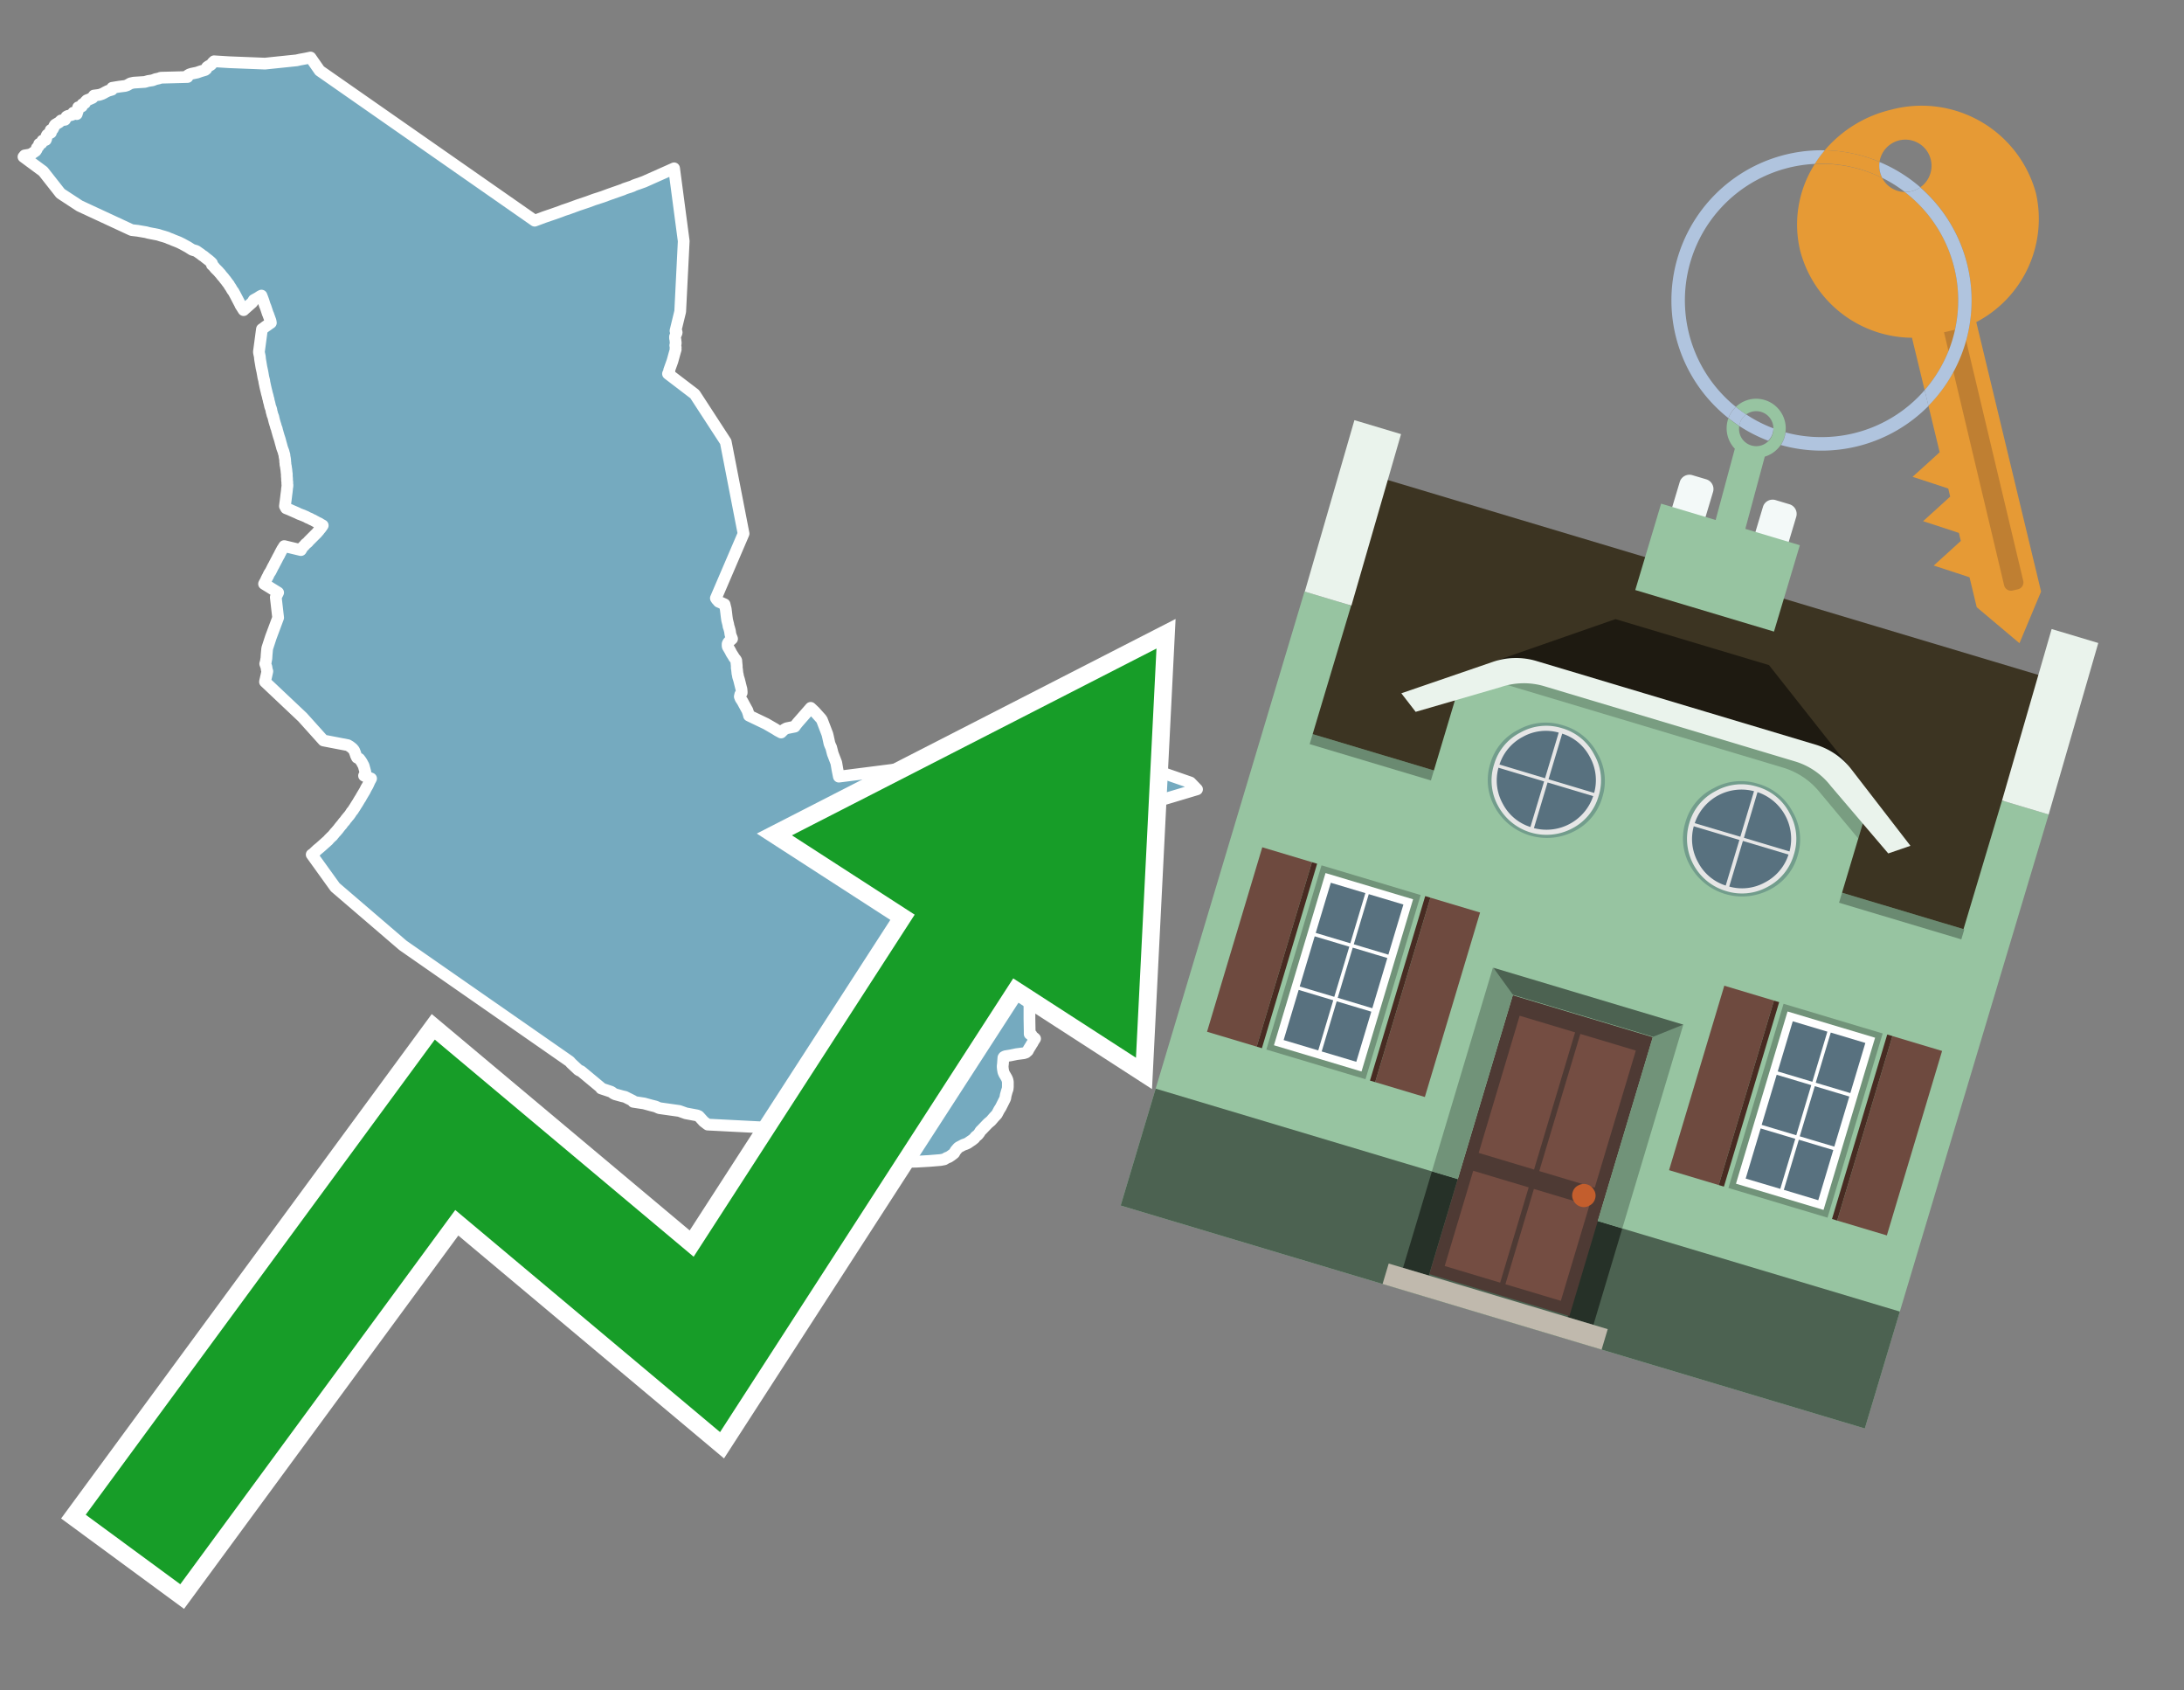
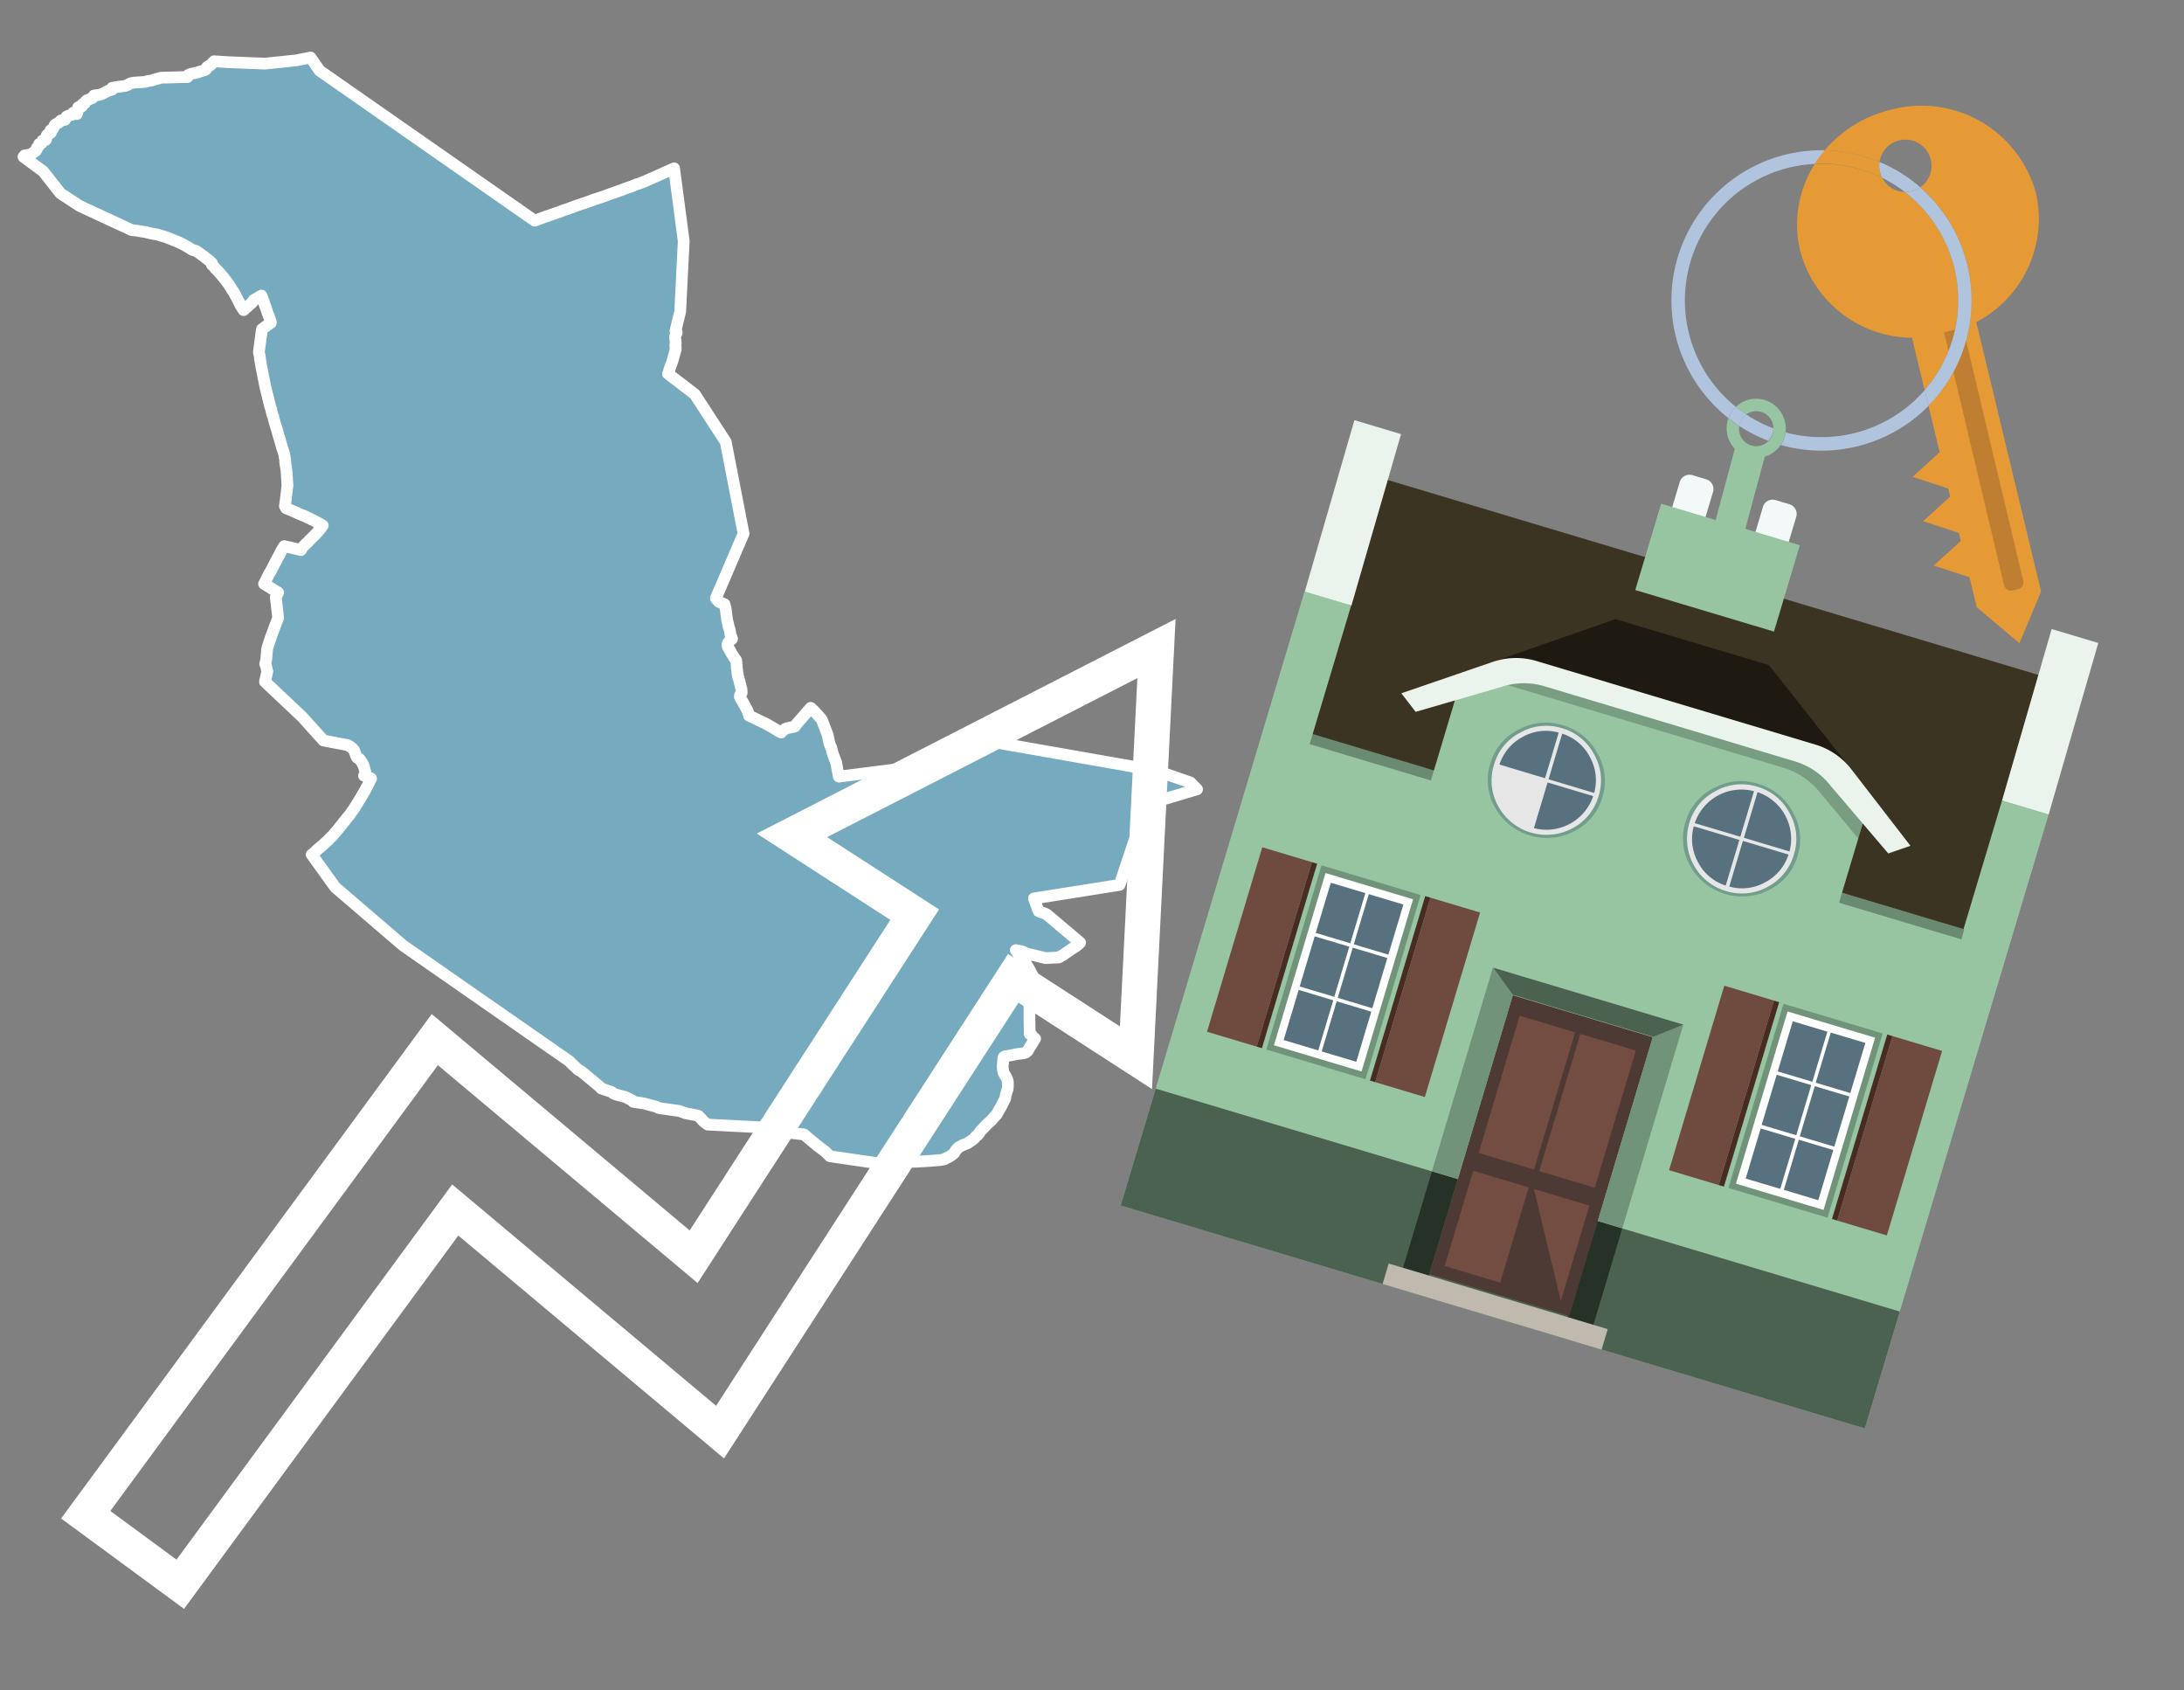
<svg xmlns="http://www.w3.org/2000/svg" id="Text" width="93.05" height="72" viewBox="0 0 93.05 72">
  <rect x="0" y="0" width="93.05" height="72" fill="#808080" stroke="none" />
  <polygon points="22.78,9.4 23.18,9.25 23.59,9.11 23.9,9 24,8.96 24.24,8.88 24.65,8.73 25.04,8.6 25.31,8.5 25.68,8.38 25.95,8.28 26.35,8.14 26.55,8.07 26.61,8.04 26.73,8 26.94,7.93 27.02,7.89 27.1,7.86 27.19,7.83 27.44,7.74 28.72,7.17 29.13,10.27 28.98,13.27 28.78,14.09 28.82,14.12 28.83,14.16 28.82,14.2 28.79,14.25 28.78,14.3 28.76,14.34 28.76,14.41 28.78,14.48 28.78,14.51 28.78,14.54 28.79,14.58 28.79,14.63 28.78,14.67 28.77,14.71 28.78,14.76 28.79,14.8 28.78,14.84 28.79,14.88 28.73,15.09 28.65,15.38 28.51,15.77 28.52,15.81 28.46,15.92 29.6,16.79 30.92,18.82 31.68,22.73 30.5,25.48 30.54,25.54 30.57,25.57 30.62,25.63 30.76,25.69 30.87,25.74 30.92,25.94 30.94,26.1 30.96,26.27 30.98,26.41 31.03,26.61 31.04,26.69 31.06,26.73 31.1,26.88 31.12,27.02 31.14,27.08 31.18,27.18 31.19,27.21 31.08,27.31 31.05,27.34 31.02,27.38 31,27.43 31,27.48 31,27.52 31.01,27.55 31.11,27.72 31.16,27.82 31.23,27.93 31.25,27.96 31.27,28 31.35,28.1 31.37,28.14 31.37,28.17 31.39,28.36 31.39,28.47 31.4,28.5 31.42,28.69 31.44,28.76 31.44,28.8 31.49,28.96 31.58,29.32 31.59,29.35 31.6,29.47 31.6,29.51 31.54,29.58 31.52,29.67 31.54,29.72 31.55,29.75 31.63,29.87 31.7,30 31.76,30.11 31.82,30.22 31.84,30.25 31.88,30.37 31.9,30.43 31.91,30.48 32.64,30.83 33.02,31.05 33.13,31.12 33.28,31.2 33.4,31.08 33.51,31.02 33.86,30.95 33.9,30.89 33.98,30.79 34.54,30.15 34.71,30.31 34.98,30.61 35.02,30.67 35.25,31.27 35.27,31.35 35.34,31.67 35.38,31.77 35.41,31.83 35.48,32.1 35.63,32.49 35.68,32.78 35.74,33.08 38.8,32.69 42.46,31.63 49.28,32.83 50.72,33.33 51,33.62 49.46,34.08 48.32,35.83 47.7,37.69 44.05,38.27 44.25,38.81 44.33,38.85 44.47,38.89 44.6,38.95 46.02,40.15 45.96,40.21 45.84,40.31 45.66,40.42 45.55,40.5 45.43,40.58 45.29,40.68 45.16,40.75 45.11,40.78 44.55,40.81 43.72,40.61 43.57,40.53 43.28,40.47 43.43,40.71 43.56,40.84 43.58,40.87 43.62,40.93 43.65,40.98 43.72,41.07 43.78,41.17 43.84,41.26 43.92,41.41 43.93,41.44 43.95,41.48 43.98,41.52 44.01,41.58 44.02,41.62 44.03,41.69 44.03,41.73 44.05,41.79 44.07,41.82 44.19,42.05 43.74,42.14 43.77,42.23 43.79,42.27 43.8,42.33 43.81,42.38 43.84,42.53 43.84,42.59 43.85,42.66 43.86,42.73 43.86,42.85 43.86,43.04 43.86,43.38 43.87,43.95 43.87,44.04 43.95,44.08 43.96,44.12 43.98,44.15 44.07,44.21 44.1,44.24 44.08,44.27 44.03,44.35 44.01,44.38 44,44.41 43.98,44.44 43.95,44.48 43.93,44.52 43.83,44.68 43.81,44.72 43.79,44.76 43.74,44.8 43.71,44.83 43.62,44.86 43.31,44.9 43.07,44.95 42.83,44.99 42.77,45.02 42.75,45.05 42.74,45.18 42.73,45.32 42.72,45.4 42.72,45.45 42.73,45.55 42.75,45.66 42.79,45.75 42.85,45.85 42.89,45.92 42.92,45.99 42.94,46.08 42.94,46.15 42.94,46.29 42.93,46.39 42.9,46.47 42.85,46.65 42.83,46.77 42.82,46.8 42.7,47.04 42.64,47.16 42.59,47.24 42.57,47.27 42.47,47.46 42.34,47.6 42.22,47.74 42.09,47.85 41.85,48.1 41.77,48.18 41.73,48.25 41.7,48.29 41.65,48.35 41.58,48.4 41.54,48.44 41.52,48.48 41.42,48.56 41.3,48.64 41.23,48.69 41.14,48.73 41.05,48.76 40.84,48.87 40.79,48.92 40.75,48.97 40.72,49 40.65,49.12 40.6,49.16 40.52,49.22 40.43,49.28 40.33,49.32 40.23,49.38 40.07,49.41 39.58,49.45 39.05,49.48 37.47,49.51 37.35,49.54 35.36,49.25 35.19,49.08 35.16,49.05 34.85,48.82 34.25,48.32 33.3,48.21 33.11,48.15 33,48.07 32.68,47.98 32.49,48.02 30.15,47.9 29.98,47.77 29.8,47.57 29.77,47.54 29.7,47.51 29.22,47.42 29.08,47.37 28.94,47.32 28.09,47.2 27.93,47.13 27.73,47.08 27.44,47 26.98,46.93 26.97,46.89 26.63,46.72 26.5,46.69 26.21,46.61 26.13,46.57 26.08,46.53 26.03,46.5 25.61,46.36 25.59,46.32 24.76,45.63 24.65,45.58 24.34,45.29 24.27,45.21 17.17,40.27 14.28,37.79 13.28,36.4 13.33,36.37 13.52,36.19 13.57,36.15 13.63,36.1 13.71,36.03 13.81,35.94 13.99,35.78 14.01,35.75 14.08,35.68 14.12,35.64 14.16,35.61 14.19,35.57 14.24,35.51 14.28,35.46 14.33,35.41 14.36,35.37 14.39,35.34 14.42,35.3 14.45,35.26 14.49,35.21 14.53,35.16 14.56,35.13 14.58,35.1 14.64,35.02 14.69,34.97 14.73,34.91 14.76,34.87 14.79,34.84 14.81,34.81 14.88,34.73 14.93,34.66 14.98,34.58 15.04,34.51 15.07,34.46 15.11,34.4 15.19,34.27 15.23,34.21 15.33,34.04 15.36,34 15.38,33.96 15.42,33.89 15.48,33.79 15.54,33.69 15.61,33.55 15.63,33.52 15.67,33.45 15.76,33.25 15.78,33.22 15.81,33.16 15.51,33.04 15.56,32.96 15.57,32.92 15.56,32.86 15.53,32.75 15.5,32.64 15.49,32.61 15.41,32.46 15.39,32.43 15.37,32.4 15.31,32.32 15.21,32.27 15.17,32.19 15.15,32.13 15.13,32.07 15.09,31.97 15.07,31.94 15.02,31.88 14.92,31.8 14.82,31.74 13.78,31.54 12.89,30.55 11.29,29.04 11.38,28.64 11.39,28.59 11.37,28.54 11.35,28.41 11.31,28.3 11.3,28.27 11.32,28.21 11.35,28.04 11.36,27.88 11.38,27.66 11.39,27.6 11.54,27.14 11.85,26.31 11.75,25.44 11.85,25.24 11.25,24.87 11.27,24.83 11.32,24.74 11.35,24.67 11.4,24.57 11.42,24.54 11.44,24.49 11.47,24.43 11.51,24.37 11.53,24.34 11.55,24.3 11.58,24.24 11.6,24.2 11.62,24.16 11.64,24.12 11.66,24.09 11.68,24.05 11.7,24.01 11.72,23.97 11.74,23.94 11.75,23.91 11.78,23.86 11.8,23.82 11.82,23.78 11.84,23.74 11.86,23.71 11.87,23.68 11.9,23.64 11.92,23.59 11.94,23.55 11.96,23.52 11.97,23.49 11.99,23.46 12.02,23.4 12.04,23.37 12.06,23.34 12.11,23.26 12.82,23.43 12.89,23.31 12.99,23.21 13.01,23.18 13.12,23.09 13.15,23.05 13.18,23.02 13.22,22.98 13.25,22.95 13.28,22.92 13.32,22.88 13.36,22.84 13.39,22.81 13.42,22.78 13.51,22.69 13.54,22.65 13.58,22.61 13.6,22.58 13.63,22.54 13.66,22.51 13.68,22.48 13.71,22.44 13.73,22.41 13.75,22.38 13.66,22.33 13.6,22.29 13.51,22.25 13.46,22.22 13.4,22.19 13.35,22.16 13.26,22.12 13.21,22.09 13.11,22.05 13.04,22.01 12.97,21.98 12.82,21.92 12.74,21.89 12.66,21.85 12.57,21.81 12.43,21.75 12.32,21.7 12.19,21.65 12.14,21.56 12.15,21.47 12.17,21.32 12.19,21.16 12.2,21.07 12.21,21 12.22,20.92 12.23,20.82 12.23,20.79 12.24,20.76 12.24,20.73 12.25,20.68 12.24,20.61 12.24,20.53 12.23,20.46 12.23,20.39 12.22,20.28 12.22,20.19 12.21,20.12 12.2,20.01 12.19,19.95 12.18,19.87 12.16,19.78 12.16,19.72 12.15,19.67 12.15,19.61 12.14,19.53 12.12,19.43 12.12,19.39 12.11,19.35 12.09,19.29 12.08,19.24 12.05,19.16 12.02,19.08 11.98,18.93 11.97,18.9 11.92,18.71 11.88,18.59 11.85,18.49 11.82,18.38 11.81,18.35 11.79,18.26 11.76,18.19 11.74,18.11 11.72,18.05 11.69,17.95 11.66,17.83 11.64,17.74 11.61,17.68 11.59,17.59 11.57,17.53 11.56,17.46 11.55,17.42 11.54,17.39 11.52,17.34 11.51,17.31 11.5,17.27 11.49,17.22 11.48,17.18 11.47,17.14 11.46,17.11 11.45,17.07 11.44,17 11.42,16.95 11.41,16.89 11.4,16.85 11.37,16.75 11.36,16.7 11.35,16.66 11.34,16.62 11.33,16.58 11.3,16.45 11.29,16.4 11.26,16.26 11.26,16.23 11.24,16.15 11.22,16.07 11.18,15.84 11.15,15.7 11.14,15.66 11.12,15.54 11.08,15.3 11.07,15.19 11.06,15.14 11.04,15.05 11.03,14.99 11.16,14.02 11.22,13.98 11.31,13.91 11.37,13.87 11.48,13.79 11.54,13.75 11.53,13.69 11.52,13.65 11.49,13.57 11.48,13.54 11.45,13.46 11.44,13.43 11.43,13.4 11.41,13.36 11.34,13.15 11.31,13.06 11.29,13.02 11.26,12.93 11.23,12.83 11.19,12.72 11.14,12.59 11.08,12.62 10.99,12.68 10.81,12.78 10.75,12.88 10.41,13.18 10.38,13.21 10.24,12.99 10.23,12.96 10.01,12.54 9.95,12.43 9.89,12.35 9.84,12.26 9.82,12.23 9.77,12.16 9.76,12.13 9.72,12.08 9.66,12 9.61,11.93 9.58,11.9 9.56,11.87 9.53,11.83 9.45,11.74 9.39,11.66 9.36,11.63 9.3,11.56 9.25,11.51 9.22,11.48 9.17,11.43 9.13,11.38 9.07,11.31 9.03,11.28 9.03,11.24 9.03,11.21 8.98,11.16 8.9,11.09 8.77,10.99 8.72,10.95 8.69,10.92 8.62,10.88 8.56,10.83 8.36,10.69 8.19,10.64 8.11,10.59 8,10.52 7.78,10.4 7.64,10.33 7.57,10.3 7.39,10.23 7.3,10.19 7.19,10.15 7.13,10.12 6.97,10.07 6.86,10.04 6.74,10 6.48,9.95 6.33,9.92 6.22,9.89 6.04,9.86 5.87,9.83 5.61,9.8 3.39,8.77 2.58,8.24 1.84,7.3 1,6.68 1.05,6.62 1.23,6.59 1.33,6.56 1.52,6.43 1.56,6.37 1.57,6.3 1.64,6.24 1.67,6.13 1.77,6.1 1.79,6.05 1.81,5.99 1.95,5.96 1.97,5.91 1.97,5.87 1.97,5.83 1.99,5.77 2.01,5.74 2.08,5.7 2.17,5.65 2.16,5.6 2.15,5.57 2.16,5.54 2.25,5.5 2.29,5.42 2.32,5.35 2.35,5.31 2.52,5.21 2.6,5.13 2.77,5.1 2.79,5.06 2.83,4.97 2.88,4.94 3.07,4.89 3.12,4.8 3.27,4.86 3.3,4.76 3.32,4.71 3.33,4.57 3.49,4.53 3.51,4.44 3.62,4.39 3.64,4.33 3.7,4.27 3.78,4.24 3.94,4.17 3.97,4.14 3.98,4.1 4,4.07 4.23,4.04 4.35,4 4.43,3.96 4.48,3.93 4.54,3.9 4.6,3.87 4.77,3.82 4.77,3.79 4.78,3.74 5.09,3.69 5.33,3.66 5.42,3.63 5.56,3.55 5.7,3.52 6.17,3.49 6.31,3.45 6.5,3.42 6.63,3.37 6.77,3.34 6.85,3.31 7.99,3.28 8,3.21 8.07,3.17 8.16,3.14 8.4,3.09 8.54,3.04 8.74,2.98 8.79,2.94 8.81,2.89 8.82,2.86 8.89,2.81 8.96,2.78 9.01,2.74 9.05,2.68 9.12,2.61 9.76,2.65 11.29,2.71 12.64,2.57 12.77,2.54 13.04,2.49 13.23,2.45 13.62,3.01 " fill="#75aabf" stroke="#fff" stroke-linejoin="round" stroke-width="0.5" />
  <polygon points="49.272 27.624 33.741 35.58 38.97 38.959 29.553 53.529 18.525 44.281 3.652 64.518 7.681 67.479 19.396 51.538 30.678 60.999 43.169 41.673 48.398 45.053 49.272 27.624" fill="none" stroke="#fff" stroke-miterlimit="10" stroke-width="1.5" />
-   <polygon points="49.272 27.624 33.741 35.58 38.97 38.959 29.553 53.529 18.525 44.281 3.652 64.518 7.681 67.479 19.396 51.538 30.678 60.999 43.169 41.673 48.398 45.053 49.272 27.624" fill="#179d28" />
  <path d="M80.19,7.577a1.16,1.16,0,0,1-.094-.251,1.114,1.114,0,0,1-.018-.429A6.367,6.367,0,0,0,77.743,6.4a5.269,5.269,0,0,0-.423.577c.1,0,.192-.007.288-.007A5.794,5.794,0,0,1,80.19,7.577Z" fill="#e69a35" />
  <path d="M77.608,6.4A6.394,6.394,0,0,0,73.64,17.81a1.26,1.26,0,0,1,.317-.48A5.821,5.821,0,0,1,77.32,6.981a5.269,5.269,0,0,1,.423-.577Z" fill="#b0c4de" />
  <path d="M84.2,13.72a4.962,4.962,0,0,0,2.545-5.48,5.047,5.047,0,0,0-6.179-3.566A5.322,5.322,0,0,0,77.743,6.4a6.367,6.367,0,0,1,2.335.493,1.114,1.114,0,1,1,1.736,1.084,6.392,6.392,0,0,1,.347,9.3l.479,1.985-.438.4-.716.648.92.3.6.2.082.341-.438.4-.716.648.92.3.605.2.082.341-.438.4-.716.649.92.3.605.2.307,1.274,1.821,1.534.921-2.2Z" fill="#e69a35" />
  <path d="M81.154,8.179a1.115,1.115,0,0,1-.964-.6,5.794,5.794,0,0,0-2.582-.6c-.1,0-.192,0-.288.007a4.783,4.783,0,0,0-.625,3.685,4.962,4.962,0,0,0,4.765,3.715L82,16.617a5.82,5.82,0,0,0-.846-8.438Z" fill="#e69a35" />
  <path d="M74.1,18.142a6.386,6.386,0,0,0,1.232.63.73.73,0,0,0,.224-.527h0a5.783,5.783,0,0,1-1.159-.593A.733.733,0,0,0,74.1,18.142Z" fill="#b0c4de" />
  <path d="M74.4,17.652q-.228-.152-.44-.322a1.26,1.26,0,0,0-.317.48c.148.117.3.228.46.332A.733.733,0,0,1,74.4,17.652Z" fill="#b0c4de" />
  <path d="M74.824,16.984a1.257,1.257,0,0,0-.867.346c.141.114.288.222.44.322a.731.731,0,0,1,1.159.593h0a.732.732,0,1,1-1.463,0,.7.7,0,0,1,.007-.1c-.158-.1-.312-.215-.46-.332a1.258,1.258,0,0,0,.273,1.3l-.979,3.635,1.275.341.98-3.639a1.266,1.266,0,0,0,.681-.5,1.249,1.249,0,0,0,.2-.538,1.328,1.328,0,0,0,.012-.168A1.262,1.262,0,0,0,74.824,16.984Z" fill="#97c4a1" />
  <path d="M85.974,25.1l-.226.053a.3.3,0,0,1-.362-.223l-2.56-10.777.81-.193L86.2,24.736A.3.3,0,0,1,85.974,25.1Z" fill="#bf7f32" />
  <path d="M80.1,7.326a1.16,1.16,0,0,0,.094.251,5.833,5.833,0,0,1,.964.6,1.137,1.137,0,0,0,.287-.031,1.108,1.108,0,0,0,.373-.167A6.371,6.371,0,0,0,80.078,6.9,1.114,1.114,0,0,0,80.1,7.326Z" fill="#b0c4de" />
  <path d="M77.608,18.618a5.836,5.836,0,0,1-1.534-.2,1.24,1.24,0,0,1-.2.537,6.4,6.4,0,0,0,6.291-1.666L82,16.617A5.807,5.807,0,0,1,77.608,18.618Z" fill="#b0c4de" />
  <path d="M81.814,7.981a1.108,1.108,0,0,1-.373.167,1.137,1.137,0,0,1-.287.031A5.82,5.82,0,0,1,82,16.617l.161.667a6.392,6.392,0,0,0-.347-9.3Z" fill="#b0c4de" />
  <polygon points="83.79 39.753 55.78 31.364 58.988 20.404 86.964 28.783 83.79 39.753 83.79 39.753" fill="#3c3422" fill-rule="evenodd" />
  <polygon points="81.705 53.32 87.284 34.692 85.297 34.097 83.656 39.575 55.926 31.269 57.567 25.791 55.579 25.196 47.746 51.348 79.451 60.844 81.705 53.32" fill="#97c4a1" fill-rule="evenodd" />
  <rect x="69.522" y="21.148" width="0.444" height="28.983" transform="translate(15.592 92.226) rotate(-73.326)" opacity="0.3" />
  <polygon points="87.284 34.692 85.297 34.097 87.411 26.793 89.398 27.388 87.284 34.692 87.284 34.692" fill="#eaf3ec" fill-rule="evenodd" />
  <polygon points="57.578 25.794 55.591 25.199 57.705 17.896 59.692 18.491 57.578 25.794 57.578 25.794" fill="#eaf3ec" fill-rule="evenodd" />
  <polygon points="79.451 60.844 80.943 55.865 49.238 46.369 47.747 51.348 79.451 60.844 79.451 60.844" fill="#4c6251" fill-rule="evenodd" />
  <path d="M71.566,20.528l-.522,1.743,1.418.425.523-1.744a.432.432,0,0,0-.289-.536l-.593-.177A.431.431,0,0,0,71.566,20.528Z" fill="#f3f9f8" fill-rule="evenodd" />
  <path d="M75.111,21.589l-.522,1.743,1.418.425.522-1.743a.43.43,0,0,0-.289-.536l-.593-.178A.43.43,0,0,0,75.111,21.589Z" fill="#f3f9f8" fill-rule="evenodd" />
  <polygon points="75.368 28.329 68.829 26.37 63.807 28.121 78.733 32.591 75.368 28.329" fill="#1e1a11" />
  <polygon points="78.248 32.422 64.442 28.287 62.236 28.998 60.064 36.247 77.453 41.455 79.651 34.116 78.248 32.422" fill="#97c4a1" />
  <path d="M77.74,32.516S65.088,28.725,65,28.7l-.938.43,11.892,3.562a3.175,3.175,0,0,1,1.532,1l1.685,2.02.327-1.09Z" fill-rule="evenodd" opacity="0.2" />
  <path d="M77.35,31.716,65.458,28.154a3.041,3.041,0,0,0-1.854.037l-3.9,1.339.611.79,3.626-1.054a3.045,3.045,0,0,1,1.855-.037l10.673,3.2A3.028,3.028,0,0,1,78,33.477l2.45,2.874.945-.325-2.518-3.26A3.036,3.036,0,0,0,77.35,31.716Z" fill="#eaf3ec" />
  <polygon points="76.683 23.223 70.773 21.453 69.671 25.132 75.581 26.902 76.683 23.223 76.683 23.223" fill="#97c4a1" fill-rule="evenodd" />
  <g id="Symbol_9_0_Layer2_0_MEMBER_8_MEMBER_21_MEMBER_0_FILL" data-name="Symbol 9 0 Layer2 0 MEMBER 8 MEMBER 21 MEMBER 0 FILL">
    <path d="M66.584,30.892a2.39,2.39,0,0,0-1.891.189,2.317,2.317,0,0,0-1.2,1.448A2.345,2.345,0,0,0,63.7,34.4a2.528,2.528,0,0,0,3.367,1.008,2.339,2.339,0,0,0,1.2-1.447,2.313,2.313,0,0,0-.208-1.87A2.394,2.394,0,0,0,66.584,30.892Z" fill="#729d8c" />
  </g>
  <g id="Symbol_9_0_Layer2_0_MEMBER_8_MEMBER_21_MEMBER_1_FILL" data-name="Symbol 9 0 Layer2 0 MEMBER 8 MEMBER 21 MEMBER 1 FILL">
    <path d="M66.547,31.016a2.241,2.241,0,0,0-1.769.185,2.213,2.213,0,0,0-1.127,1.376,2.239,2.239,0,0,0,.185,1.768,2.341,2.341,0,0,0,3.145.942,2.234,2.234,0,0,0,1.126-1.376,2.207,2.207,0,0,0-.185-1.768A2.237,2.237,0,0,0,66.547,31.016Z" fill="#e6e6e6" />
  </g>
  <g id="Symbol_9_0_Layer2_0_MEMBER_8_MEMBER_21_MEMBER_2_MEMBER_0_FILL" data-name="Symbol 9 0 Layer2 0 MEMBER 8 MEMBER 21 MEMBER 2 MEMBER 0 FILL">
-     <path d="M65.787,33.284,63.843,32.7a2.036,2.036,0,0,0,.186,1.539,2.015,2.015,0,0,0,1.175.986Z" fill="#58717f" />
-   </g>
+     </g>
  <g id="Symbol_9_0_Layer2_0_MEMBER_8_MEMBER_21_MEMBER_2_MEMBER_1_FILL" data-name="Symbol 9 0 Layer2 0 MEMBER 8 MEMBER 21 MEMBER 2 MEMBER 1 FILL">
    <path d="M65.827,33.148l.582-1.944a2.01,2.01,0,0,0-1.523.178,2.037,2.037,0,0,0-1,1.183Z" fill="#58717f" />
  </g>
  <g id="Symbol_9_0_Layer2_0_MEMBER_8_MEMBER_21_MEMBER_2_MEMBER_2_FILL" data-name="Symbol 9 0 Layer2 0 MEMBER 8 MEMBER 21 MEMBER 2 MEMBER 2 FILL">
    <path d="M67.878,33.91l-1.943-.582-.582,1.944a2.1,2.1,0,0,0,2.525-1.362Z" fill="#58717f" />
  </g>
  <g id="Symbol_9_0_Layer2_0_MEMBER_8_MEMBER_21_MEMBER_2_MEMBER_3_FILL" data-name="Symbol 9 0 Layer2 0 MEMBER 8 MEMBER 21 MEMBER 2 MEMBER 3 FILL">
    <path d="M66.558,31.249l-.582,1.943,1.943.582a2.031,2.031,0,0,0-.186-1.539A2.009,2.009,0,0,0,66.558,31.249Z" fill="#58717f" />
  </g>
  <g id="Symbol_9_0_Layer2_0_MEMBER_8_MEMBER_21_MEMBER_0_FILL-2" data-name="Symbol 9 0 Layer2 0 MEMBER 8 MEMBER 21 MEMBER 0 FILL">
    <path d="M74.9,33.384a2.4,2.4,0,0,0-1.891.189,2.316,2.316,0,0,0-1.2,1.448,2.341,2.341,0,0,0,.209,1.87A2.527,2.527,0,0,0,75.387,37.9a2.345,2.345,0,0,0,1.2-1.447,2.314,2.314,0,0,0-.209-1.87A2.389,2.389,0,0,0,74.9,33.384Z" fill="#729d8c" />
  </g>
  <g id="Symbol_9_0_Layer2_0_MEMBER_8_MEMBER_21_MEMBER_1_FILL-2" data-name="Symbol 9 0 Layer2 0 MEMBER 8 MEMBER 21 MEMBER 1 FILL">
    <path d="M74.867,33.508a2.239,2.239,0,0,0-1.768.185,2.21,2.21,0,0,0-1.127,1.376,2.316,2.316,0,0,0,1.564,2.883,2.261,2.261,0,0,0,1.765-.173A2.237,2.237,0,0,0,76.428,36.4a2.209,2.209,0,0,0-.185-1.769A2.239,2.239,0,0,0,74.867,33.508Z" fill="#e6e6e6" />
  </g>
  <g id="Symbol_9_0_Layer2_0_MEMBER_8_MEMBER_21_MEMBER_2_MEMBER_0_FILL-2" data-name="Symbol 9 0 Layer2 0 MEMBER 8 MEMBER 21 MEMBER 2 MEMBER 0 FILL">
    <path d="M74.107,35.776l-1.943-.582a2.031,2.031,0,0,0,.186,1.539,2.009,2.009,0,0,0,1.175.986Z" fill="#58717f" />
  </g>
  <g id="Symbol_9_0_Layer2_0_MEMBER_8_MEMBER_21_MEMBER_2_MEMBER_1_FILL-2" data-name="Symbol 9 0 Layer2 0 MEMBER 8 MEMBER 21 MEMBER 2 MEMBER 1 FILL">
    <path d="M74.148,35.64,74.73,33.7a2.1,2.1,0,0,0-2.525,1.362Z" fill="#58717f" />
  </g>
  <g id="Symbol_9_0_Layer2_0_MEMBER_8_MEMBER_21_MEMBER_2_MEMBER_2_FILL-2" data-name="Symbol 9 0 Layer2 0 MEMBER 8 MEMBER 21 MEMBER 2 MEMBER 2 FILL">
    <path d="M76.2,36.4l-1.943-.582-.582,1.944a2.015,2.015,0,0,0,1.523-.178A2.036,2.036,0,0,0,76.2,36.4Z" fill="#58717f" />
  </g>
  <g id="Symbol_9_0_Layer2_0_MEMBER_8_MEMBER_21_MEMBER_2_MEMBER_3_FILL-2" data-name="Symbol 9 0 Layer2 0 MEMBER 8 MEMBER 21 MEMBER 2 MEMBER 3 FILL">
    <path d="M74.879,33.741,74.3,35.684l1.943.582a2.1,2.1,0,0,0-1.361-2.525Z" fill="#58717f" />
  </g>
  <polygon points="51.426 43.946 53.542 44.58 55.896 36.723 53.78 36.089 51.426 43.946 51.426 43.946" fill="#6e4a3f" fill-rule="evenodd" />
  <polygon points="53.542 44.58 53.764 44.647 56.117 36.789 55.896 36.723 53.542 44.58 53.542 44.58" fill="#482b22" fill-rule="evenodd" />
  <polygon points="60.706 46.726 58.59 46.092 60.943 38.235 63.059 38.868 60.706 46.726 60.706 46.726" fill="#6e4a3f" fill-rule="evenodd" />
  <polygon points="58.59 46.092 58.368 46.026 60.722 38.168 60.943 38.235 58.59 46.092 58.59 46.092" fill="#482b22" fill-rule="evenodd" />
  <rect x="53.146" y="39.209" width="8.19" height="4.408" transform="translate(1.145 84.365) rotate(-73.326)" fill="#719379" />
  <polygon points="60.205 38.304 56.474 37.187 54.277 44.522 58.008 45.639 60.205 38.304 60.205 38.304" fill="#fff" fill-rule="evenodd" />
  <path d="M59.792,38.527l-.64,2.136-1.474-.442.639-2.135,1.475.441Zm-1.621-.485-.64,2.136-1.474-.442L56.7,37.6l1.474.442Zm-2.158,1.84,1.475.441-.64,2.136-1.474-.441.639-2.136Zm-.683,2.282,1.474.441-.639,2.136L54.69,44.3l.64-2.135Zm.981,2.621.639-2.136,1.475.442-.64,2.135-1.474-.441Zm2.158-1.84L56.994,42.5l.64-2.136,1.474.442-.639,2.136Z" fill="#58717f" fill-rule="evenodd" />
  <polygon points="80.39 52.621 78.274 51.988 80.628 44.13 82.743 44.764 80.39 52.621 80.39 52.621" fill="#6e4a3f" fill-rule="evenodd" />
  <polygon points="78.274 51.988 78.053 51.921 80.406 44.064 80.628 44.13 78.274 51.988 78.274 51.988" fill="#482b22" fill-rule="evenodd" />
  <polygon points="71.111 49.842 73.227 50.476 75.58 42.619 73.464 41.985 71.111 49.842 71.111 49.842" fill="#6e4a3f" fill-rule="evenodd" />
  <polygon points="73.227 50.476 73.448 50.542 75.802 42.685 75.58 42.619 73.227 50.476 73.227 50.476" fill="#482b22" fill-rule="evenodd" />
  <rect x="72.83" y="45.105" width="8.19" height="4.408" transform="translate(9.534 107.426) rotate(-73.326)" fill="#719379" />
  <polygon points="76.159 43.083 79.889 44.2 77.692 51.535 73.962 50.418 76.159 43.083 76.159 43.083" fill="#fff" fill-rule="evenodd" />
  <path d="M76.381,43.5l1.475.442-.64,2.135-1.475-.441.64-2.136ZM78,43.981l1.474.442-.64,2.136-1.474-.442L78,43.981Zm.791,2.724-.64,2.135L76.679,48.4l.64-2.136,1.474.442Zm-.684,2.282-.639,2.135L76,50.68l.64-2.135,1.474.442Zm-2.26,1.65L74.375,50.2l.639-2.135,1.475.441-.64,2.136Zm-.791-2.724.64-2.135,1.474.441-.639,2.136-1.475-.442Z" fill="#58717f" fill-rule="evenodd" />
  <polygon points="67.888 56.431 69.118 52.323 68.019 51.994 66.789 56.102 67.888 56.431 67.888 56.431" fill="#263128" fill-rule="evenodd" />
  <polygon points="60.877 54.331 62.108 50.223 61.007 49.894 59.776 54.002 60.877 54.331 60.877 54.331" fill="#263128" fill-rule="evenodd" />
  <g id="Symbol_9_0_Layer2_0_MEMBER_8_MEMBER_12_MEMBER_0_FILL" data-name="Symbol 9 0 Layer2 0 MEMBER 8 MEMBER 12 MEMBER 0 FILL">
    <path d="M70.418,44.178l-5.965-1.786L60.9,54.27l5.964,1.786Z" fill="#4e3a34" />
  </g>
  <g id="Symbol_9_0_Layer2_0_MEMBER_8_MEMBER_12_MEMBER_1_MEMBER_0_FILL" data-name="Symbol 9 0 Layer2 0 MEMBER 8 MEMBER 12 MEMBER 1 MEMBER 0 FILL">
    <path d="M65.358,49.815l1.75-5.843-2.363-.708L63,49.107Z" fill="#744d42" />
  </g>
  <g id="Symbol_9_0_Layer2_0_MEMBER_8_MEMBER_12_MEMBER_1_MEMBER_1_FILL" data-name="Symbol 9 0 Layer2 0 MEMBER 8 MEMBER 12 MEMBER 1 MEMBER 1 FILL">
    <path d="M67.331,44.039l-1.75,5.842,2.364.708,1.75-5.842Z" fill="#744d42" />
  </g>
  <g id="Symbol_9_0_Layer2_0_MEMBER_8_MEMBER_12_MEMBER_2_MEMBER_0_FILL" data-name="Symbol 9 0 Layer2 0 MEMBER 8 MEMBER 12 MEMBER 2 MEMBER 0 FILL">
    <path d="M63.915,54.633l1.215-4.058-2.363-.707-1.215,4.057Z" fill="#744d42" />
  </g>
  <g id="Symbol_9_0_Layer2_0_MEMBER_8_MEMBER_12_MEMBER_2_MEMBER_1_FILL" data-name="Symbol 9 0 Layer2 0 MEMBER 8 MEMBER 12 MEMBER 2 MEMBER 1 FILL">
-     <path d="M66.5,55.407l1.215-4.057-2.363-.708L64.138,54.7Z" fill="#744d42" />
+     <path d="M66.5,55.407l1.215-4.057-2.363-.708Z" fill="#744d42" />
  </g>
  <g id="Symbol_9_0_Layer2_0_MEMBER_8_MEMBER_13_FILL" data-name="Symbol 9 0 Layer2 0 MEMBER 8 MEMBER 13 FILL">
-     <path d="M67.959,51.058a.439.439,0,0,0-.045-.367.487.487,0,0,0-.669-.2.445.445,0,0,0-.239.282.457.457,0,0,0,.041.378.481.481,0,0,0,.293.242.459.459,0,0,0,.377-.042A.453.453,0,0,0,67.959,51.058Z" fill="#c35e2d" />
-   </g>
+     </g>
  <g id="Symbol_9_0_Layer2_0_MEMBER_8_MEMBER_14_FILL" data-name="Symbol 9 0 Layer2 0 MEMBER 8 MEMBER 14 FILL">
    <path d="M64.557,42.047l-.951-.833-2.6,8.68,1.1.329Z" fill="#719379" />
  </g>
  <g id="Symbol_9_0_Layer2_0_MEMBER_8_MEMBER_15_FILL" data-name="Symbol 9 0 Layer2 0 MEMBER 8 MEMBER 15 FILL">
    <path d="M71.718,43.643l-1.2.19L68.072,52.01l1.046.313Z" fill="#719379" />
  </g>
  <g id="Symbol_9_0_Layer2_0_MEMBER_8_MEMBER_16_FILL" data-name="Symbol 9 0 Layer2 0 MEMBER 8 MEMBER 16 FILL">
    <path d="M63.627,41.22l.836,1.156,5.961,1.786,1.294-.519Z" fill="#4c6251" />
  </g>
  <polygon points="58.905 54.69 59.166 53.819 68.498 56.614 68.237 57.485 58.905 54.69 58.905 54.69" fill="#c0b9ad" fill-rule="evenodd" />
</svg>